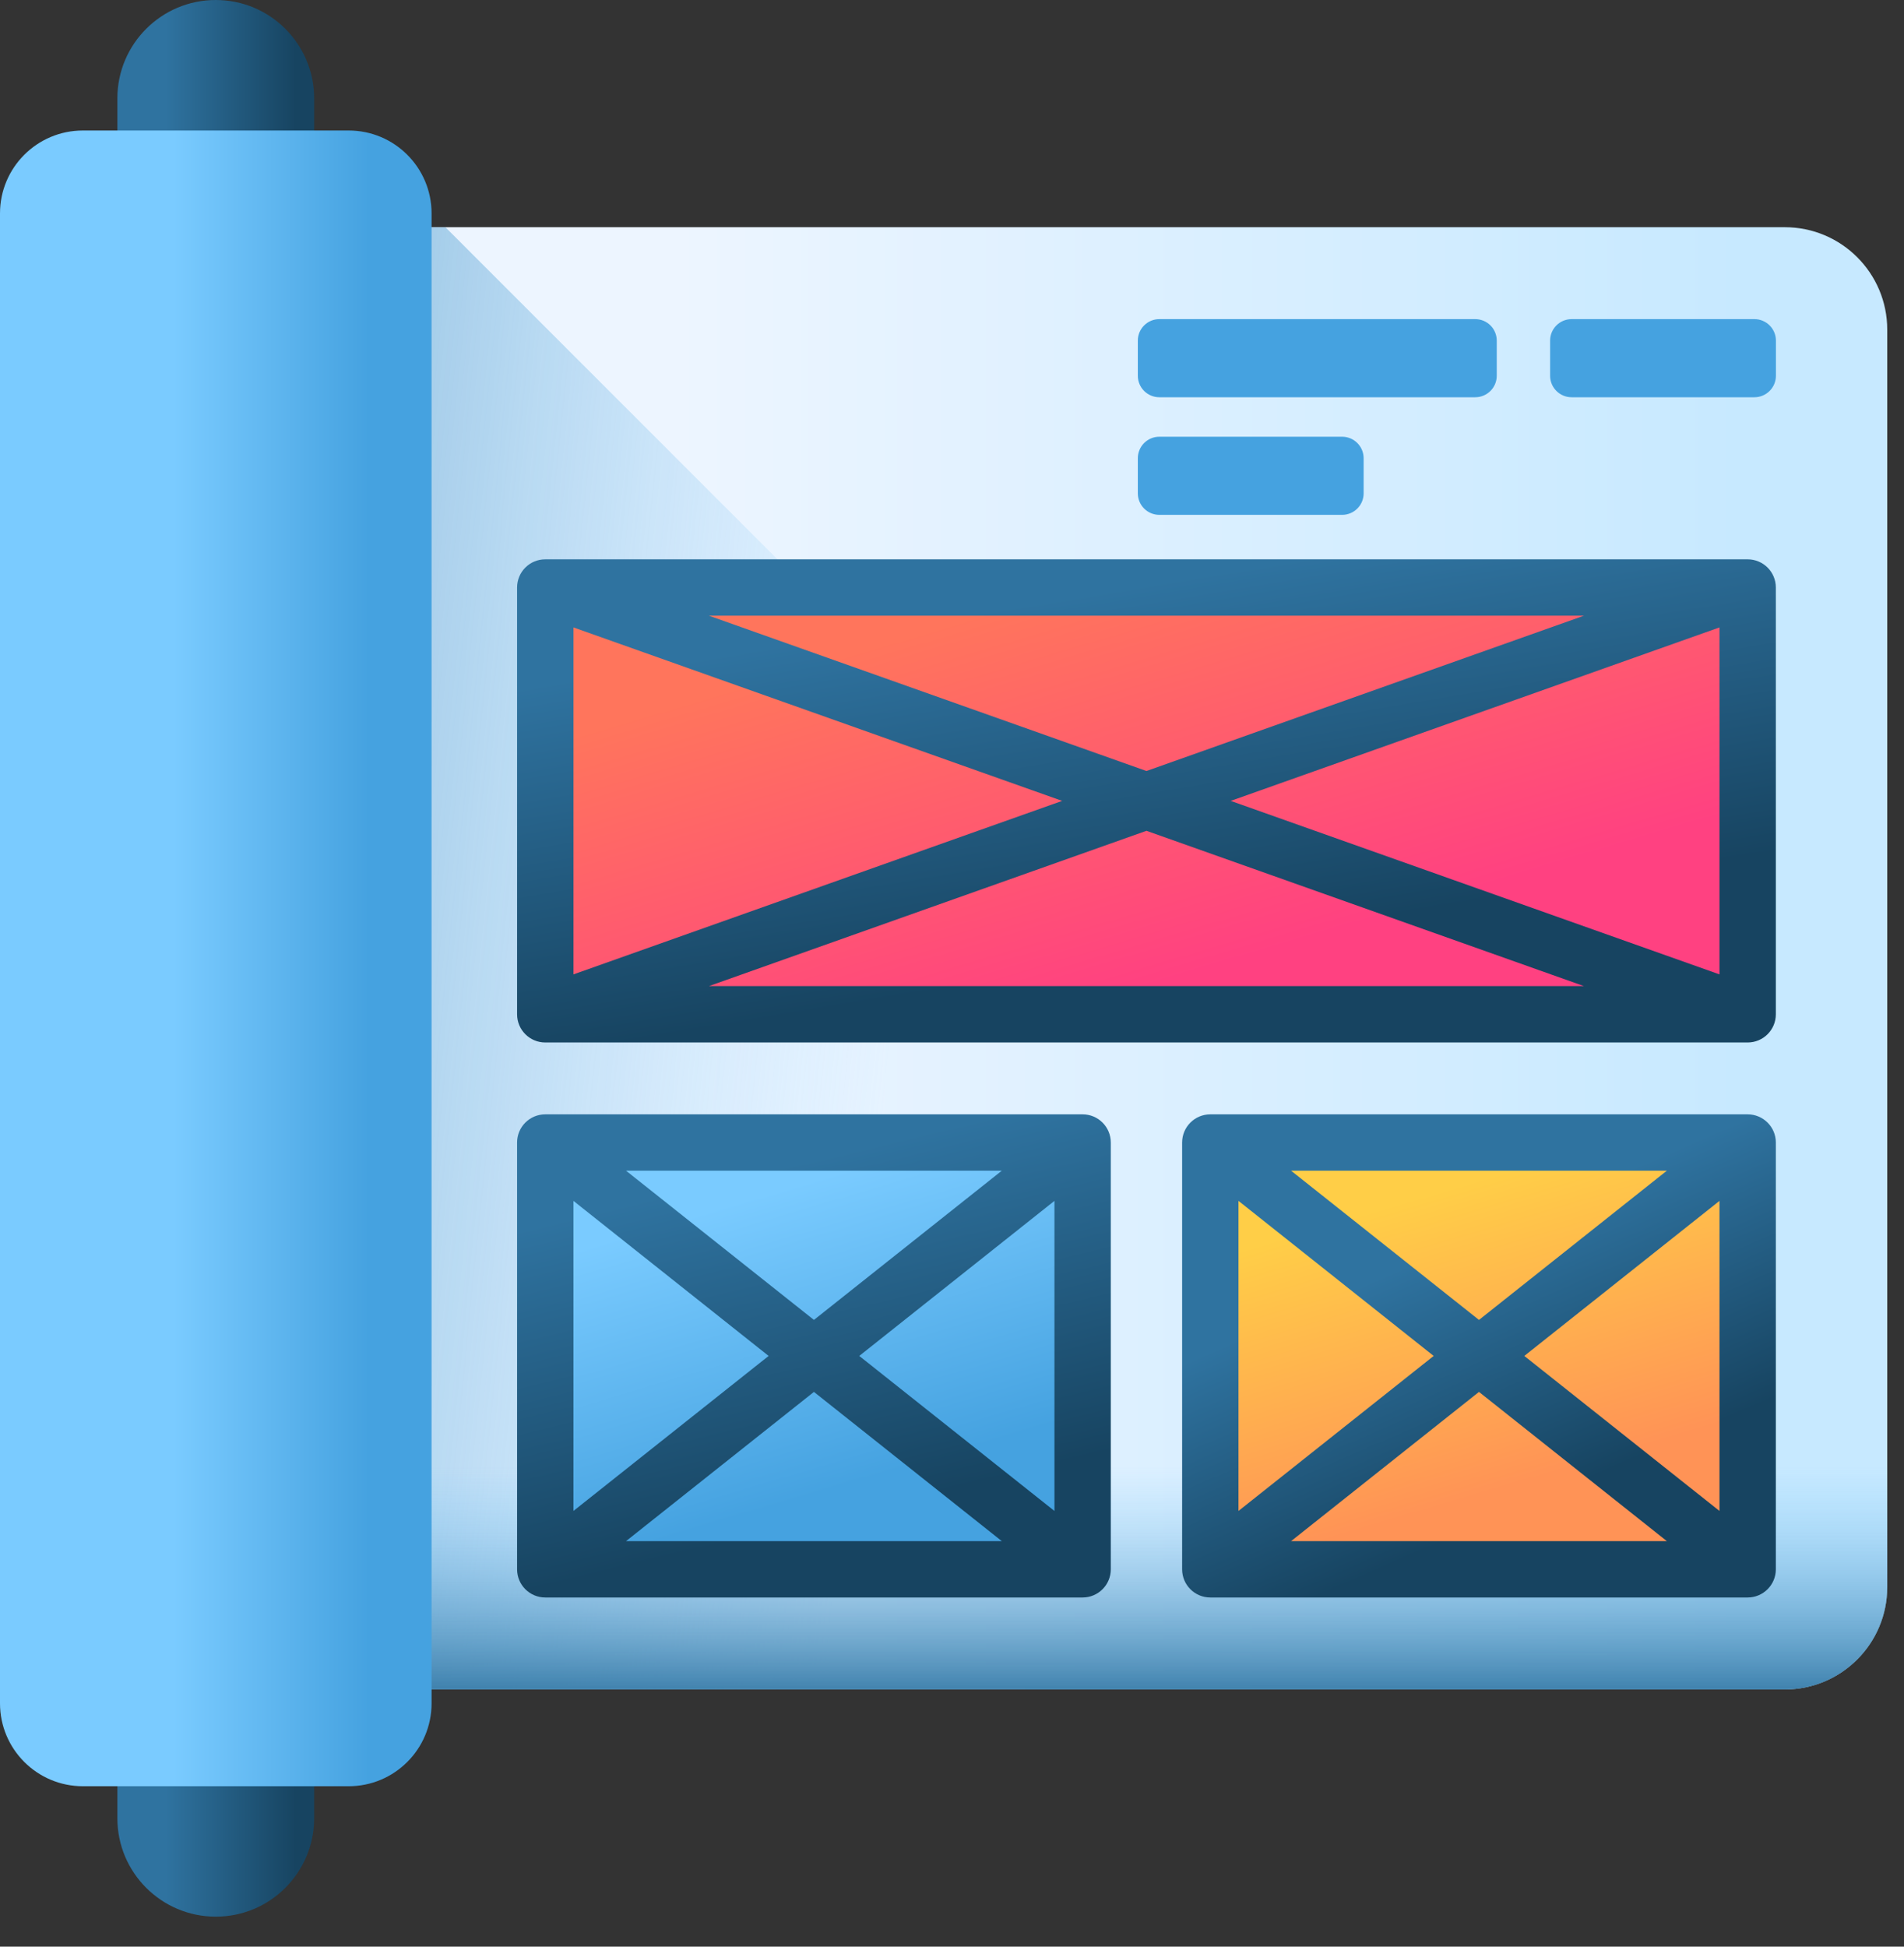
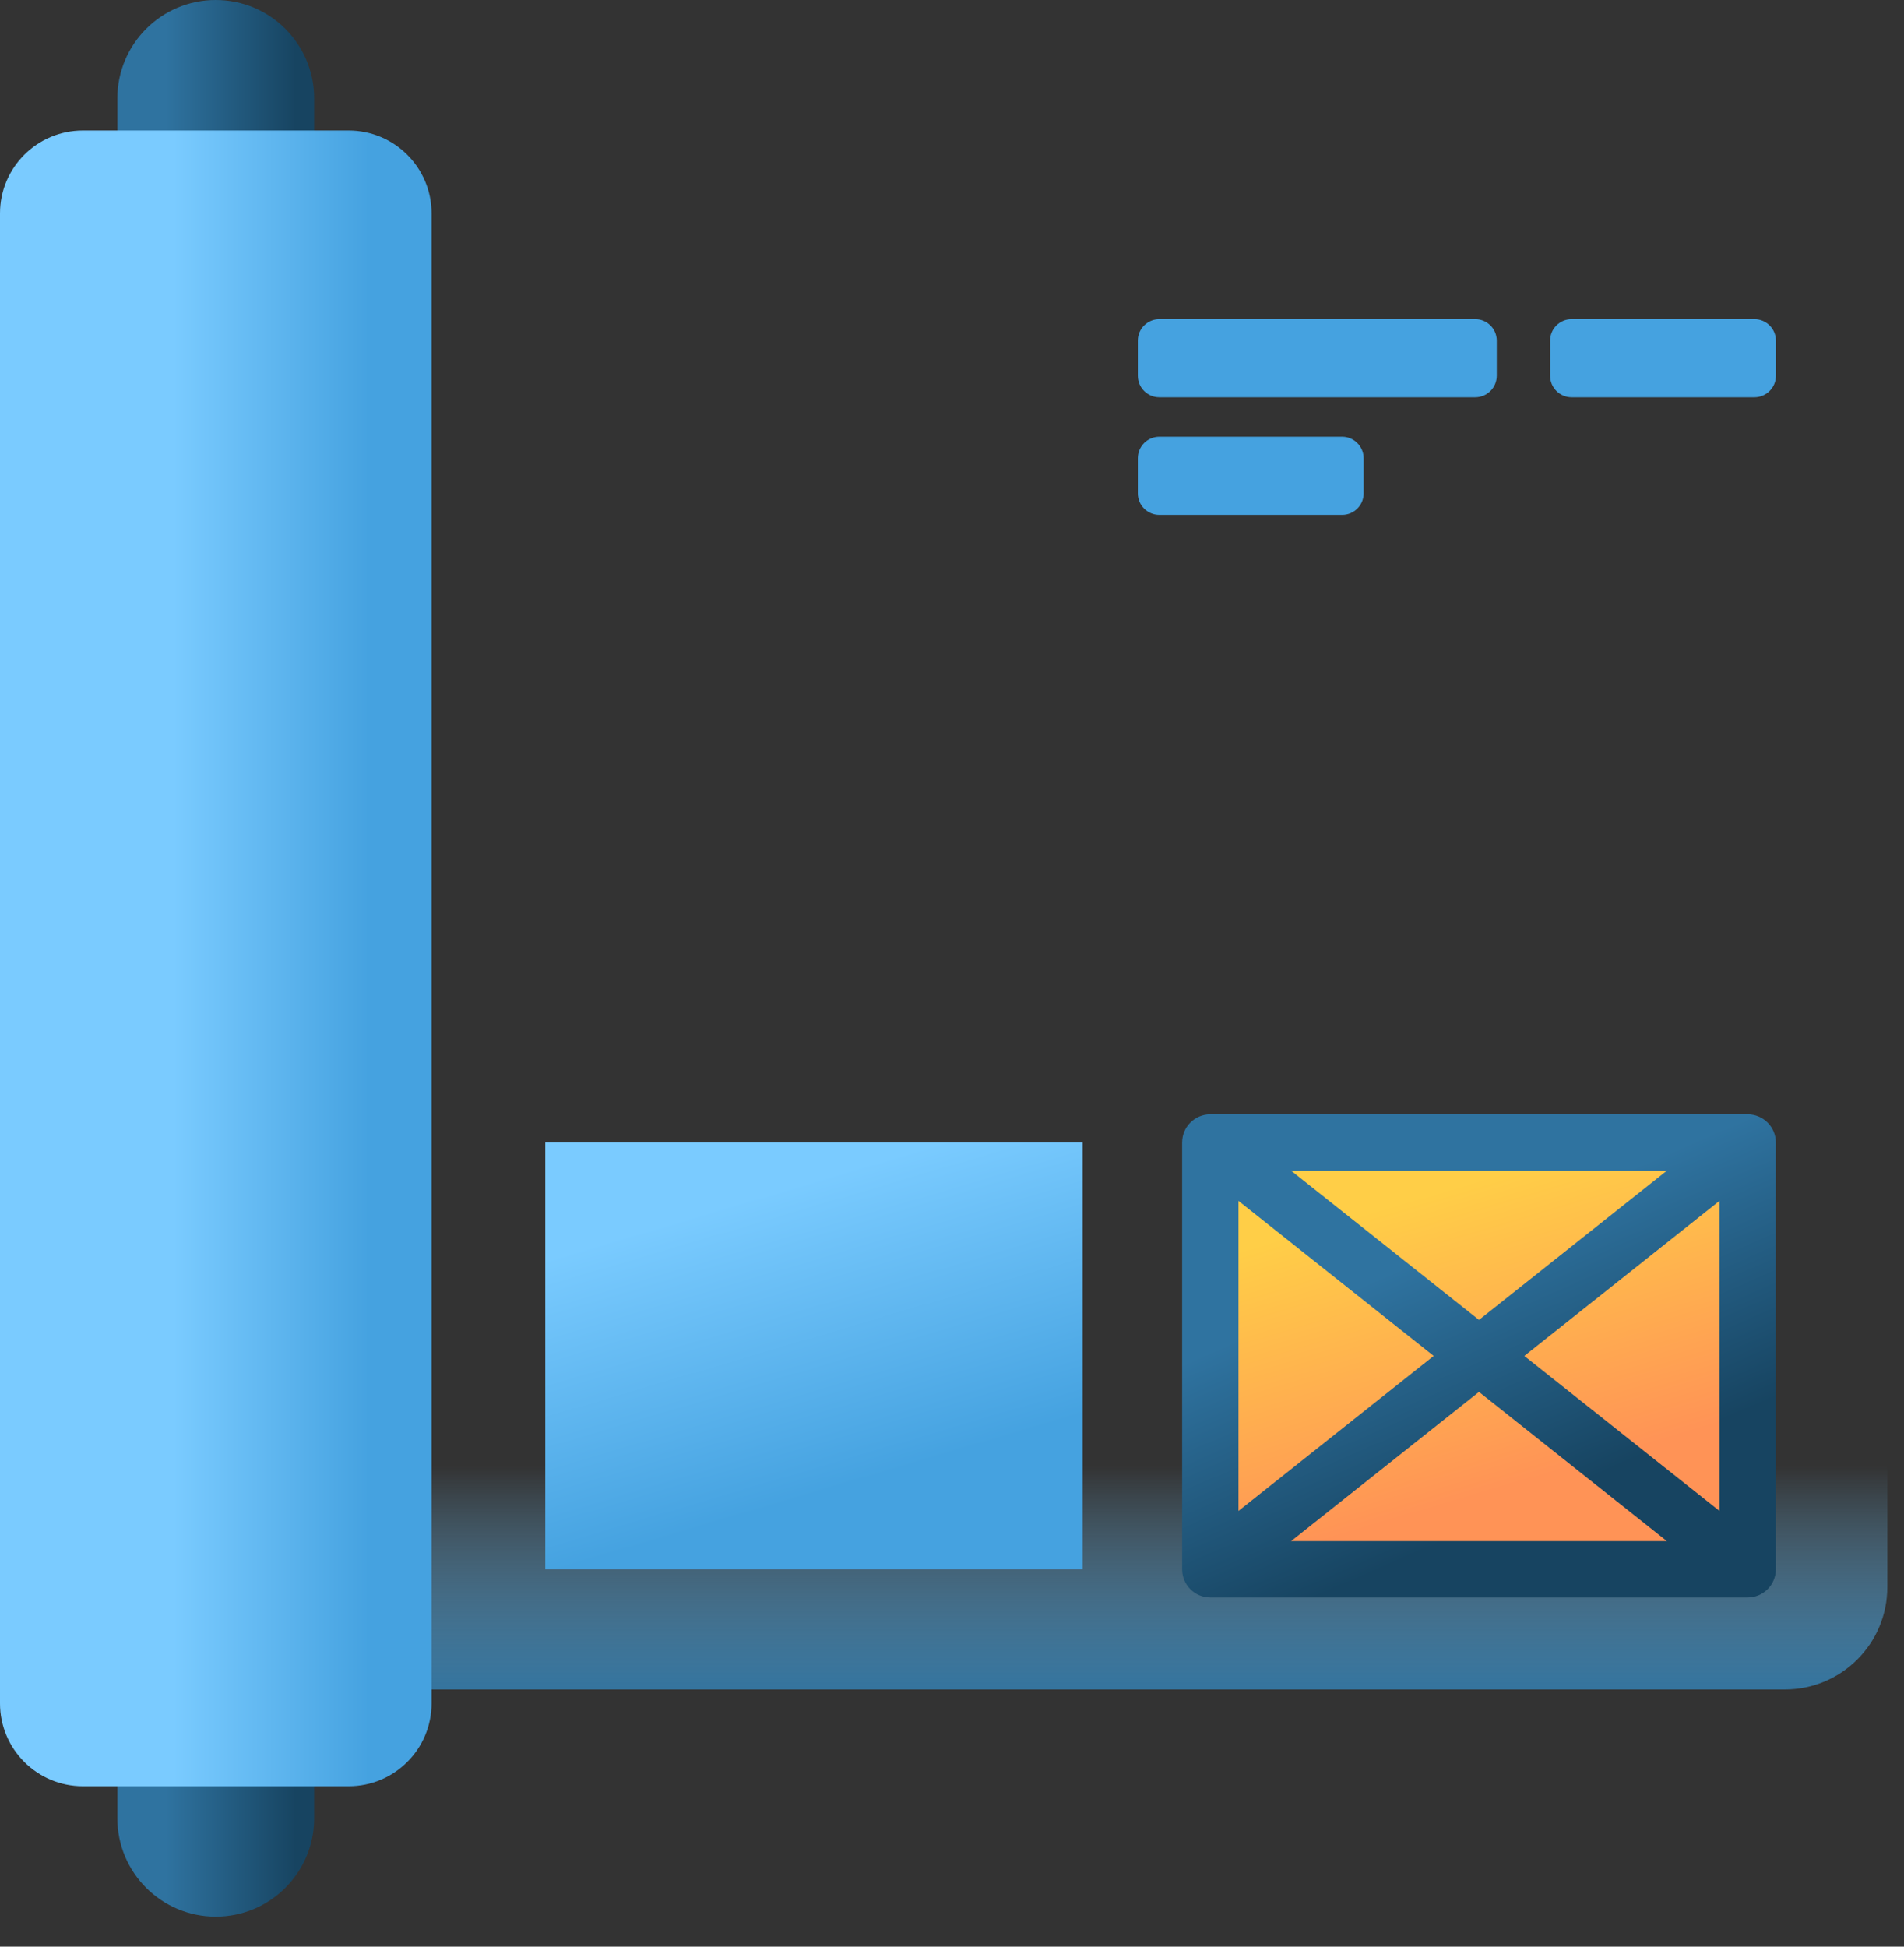
<svg xmlns="http://www.w3.org/2000/svg" width="45" height="46" viewBox="0 0 45 46" fill="none">
  <rect x="0" y="0" width="45" height="46" fill="#333333" stroke="none" />
-   <path d="M44.604 37.5V7.791C44.604 6.453 43.52 5.369 42.182 5.369H6.62V39.922H42.182C43.52 39.922 44.604 38.838 44.604 37.5Z" fill="url(#paint0_linear_572_1647)" />
  <path d="M7.425 42.965V2.325C7.425 1.041 6.384 0 5.1 0C3.815 0 2.774 1.041 2.774 2.325V42.966C2.774 44.25 3.816 45.291 5.1 45.291C6.384 45.291 7.425 44.25 7.425 42.965Z" fill="url(#paint1_linear_572_1647)" />
-   <path d="M44.117 38.959L10.527 5.369H6.622V39.922H42.184C42.974 39.922 43.675 39.544 44.117 38.959Z" fill="url(#paint2_linear_572_1647)" />
  <path d="M6.622 31.934V39.923H42.184C43.522 39.923 44.606 38.839 44.606 37.501V31.934H6.622Z" fill="url(#paint3_linear_572_1647)" />
  <path d="M10.2 40.25V5.043C10.2 3.961 9.323 3.084 8.241 3.084H1.959C0.877 3.084 0 3.961 0 5.043V40.25C0 41.332 0.877 42.209 1.959 42.209H8.241C9.323 42.209 10.2 41.332 10.2 40.25Z" fill="url(#paint4_linear_572_1647)" />
-   <path d="M12.887 13.883H41.305V23.968H12.887V13.883Z" fill="url(#paint5_linear_572_1647)" />
-   <path d="M41.305 13.217H12.887C12.519 13.217 12.221 13.515 12.221 13.883V23.968C12.221 24.336 12.519 24.634 12.887 24.634H41.305C41.673 24.634 41.971 24.336 41.971 23.968V13.883C41.971 13.515 41.673 13.217 41.305 13.217ZM13.553 14.826L25.104 18.925L13.553 23.025V14.826ZM16.755 14.549H37.436L27.096 18.219L16.755 14.549ZM27.096 19.632L37.436 23.302H16.755L27.096 19.632ZM29.087 18.925L40.639 14.826V23.025L29.087 18.925Z" fill="url(#paint6_linear_572_1647)" />
  <path d="M12.887 26.998H25.587V37.083H12.887V26.998Z" fill="url(#paint7_linear_572_1647)" />
-   <path d="M25.587 26.332H12.887C12.519 26.332 12.221 26.63 12.221 26.998V37.083C12.221 37.451 12.519 37.749 12.887 37.749H25.587C25.955 37.749 26.253 37.451 26.253 37.083V26.998C26.253 26.63 25.955 26.332 25.587 26.332ZM13.553 28.377L18.166 32.041L13.553 35.704V28.377ZM14.796 27.664H23.677L19.237 31.19L14.796 27.664ZM19.237 32.891L23.677 36.417H14.796L19.237 32.891ZM20.308 32.041L24.921 28.377V35.704L20.308 32.041Z" fill="url(#paint8_linear_572_1647)" />
  <path d="M28.605 26.998H41.304V37.083H28.605V26.998Z" fill="url(#paint9_linear_572_1647)" />
  <path d="M41.305 26.332H28.605C28.237 26.332 27.939 26.63 27.939 26.998V37.083C27.939 37.451 28.237 37.749 28.605 37.749H41.305C41.672 37.749 41.971 37.451 41.971 37.083V26.998C41.971 26.63 41.672 26.332 41.305 26.332ZM29.271 28.377L33.884 32.041L29.271 35.704V28.377ZM30.514 27.664H39.395L34.955 31.19L30.514 27.664ZM34.955 32.891L39.395 36.417H30.514L34.955 32.891ZM36.026 32.041L40.639 28.377V35.704L36.026 32.041Z" fill="url(#paint10_linear_572_1647)" />
  <path d="M37.144 9.387H41.465C41.745 9.387 41.973 9.159 41.973 8.879V8.049C41.973 7.769 41.745 7.541 41.465 7.541H37.144C36.863 7.541 36.636 7.769 36.636 8.049V8.879C36.636 9.159 36.863 9.387 37.144 9.387Z" fill="#45A2E0" />
  <path d="M27.4 9.387H34.867C35.147 9.387 35.375 9.159 35.375 8.879V8.049C35.375 7.769 35.147 7.541 34.867 7.541H27.4C27.119 7.541 26.892 7.769 26.892 8.049V8.879C26.892 9.159 27.119 9.387 27.4 9.387Z" fill="#45A2E0" />
  <path d="M31.721 12.166H27.4C27.119 12.166 26.892 11.938 26.892 11.658V10.829C26.892 10.548 27.119 10.32 27.4 10.32H31.721C32.001 10.32 32.229 10.548 32.229 10.829V11.658C32.229 11.938 32.001 12.166 31.721 12.166Z" fill="#45A2E0" />
  <defs>
    <linearGradient id="paint0_linear_572_1647" x1="15.959" y1="22.646" x2="41.122" y2="22.646" gradientUnits="userSpaceOnUse">
      <stop stop-color="#EDF5FF" />
      <stop offset="1" stop-color="#C7E9FF" />
    </linearGradient>
    <linearGradient id="paint1_linear_572_1647" x1="3.918" y1="22.645" x2="6.999" y2="22.645" gradientUnits="userSpaceOnUse">
      <stop stop-color="#2F73A0" />
      <stop offset="1" stop-color="#174461" />
    </linearGradient>
    <linearGradient id="paint2_linear_572_1647" x1="21.142" y1="23.936" x2="-5.677" y2="21.183" gradientUnits="userSpaceOnUse">
      <stop stop-color="#7ACBFF" stop-opacity="0" />
      <stop offset="1" stop-color="#2F73A0" />
    </linearGradient>
    <linearGradient id="paint3_linear_572_1647" x1="25.614" y1="34.635" x2="25.614" y2="40.363" gradientUnits="userSpaceOnUse">
      <stop stop-color="#7ACBFF" stop-opacity="0" />
      <stop offset="1" stop-color="#2F73A0" />
    </linearGradient>
    <linearGradient id="paint4_linear_572_1647" x1="4.098" y1="22.646" x2="8.729" y2="22.646" gradientUnits="userSpaceOnUse">
      <stop stop-color="#7ACBFF" />
      <stop offset="1" stop-color="#45A2E0" />
    </linearGradient>
    <linearGradient id="paint5_linear_572_1647" x1="25.573" y1="13.796" x2="28.297" y2="22.973" gradientUnits="userSpaceOnUse">
      <stop stop-color="#FF755C" />
      <stop offset="1" stop-color="#FF4181" />
    </linearGradient>
    <linearGradient id="paint6_linear_572_1647" x1="26.269" y1="13.94" x2="27.69" y2="22.51" gradientUnits="userSpaceOnUse">
      <stop stop-color="#2F73A0" />
      <stop offset="1" stop-color="#174461" />
    </linearGradient>
    <linearGradient id="paint7_linear_572_1647" x1="18.098" y1="28.203" x2="20.135" y2="35.069" gradientUnits="userSpaceOnUse">
      <stop stop-color="#7ACBFF" />
      <stop offset="1" stop-color="#45A2E0" />
    </linearGradient>
    <linearGradient id="paint8_linear_572_1647" x1="18.18" y1="27.644" x2="20.133" y2="35.77" gradientUnits="userSpaceOnUse">
      <stop stop-color="#2F73A0" />
      <stop offset="1" stop-color="#174461" />
    </linearGradient>
    <linearGradient id="paint9_linear_572_1647" x1="33.816" y1="28.203" x2="35.853" y2="35.069" gradientUnits="userSpaceOnUse">
      <stop stop-color="#FFCE47" />
      <stop offset="1" stop-color="#FF9356" />
    </linearGradient>
    <linearGradient id="paint10_linear_572_1647" x1="33.903" y1="29.624" x2="36.434" y2="35.44" gradientUnits="userSpaceOnUse">
      <stop stop-color="#2F73A0" />
      <stop offset="1" stop-color="#174461" />
    </linearGradient>
  </defs>
</svg>